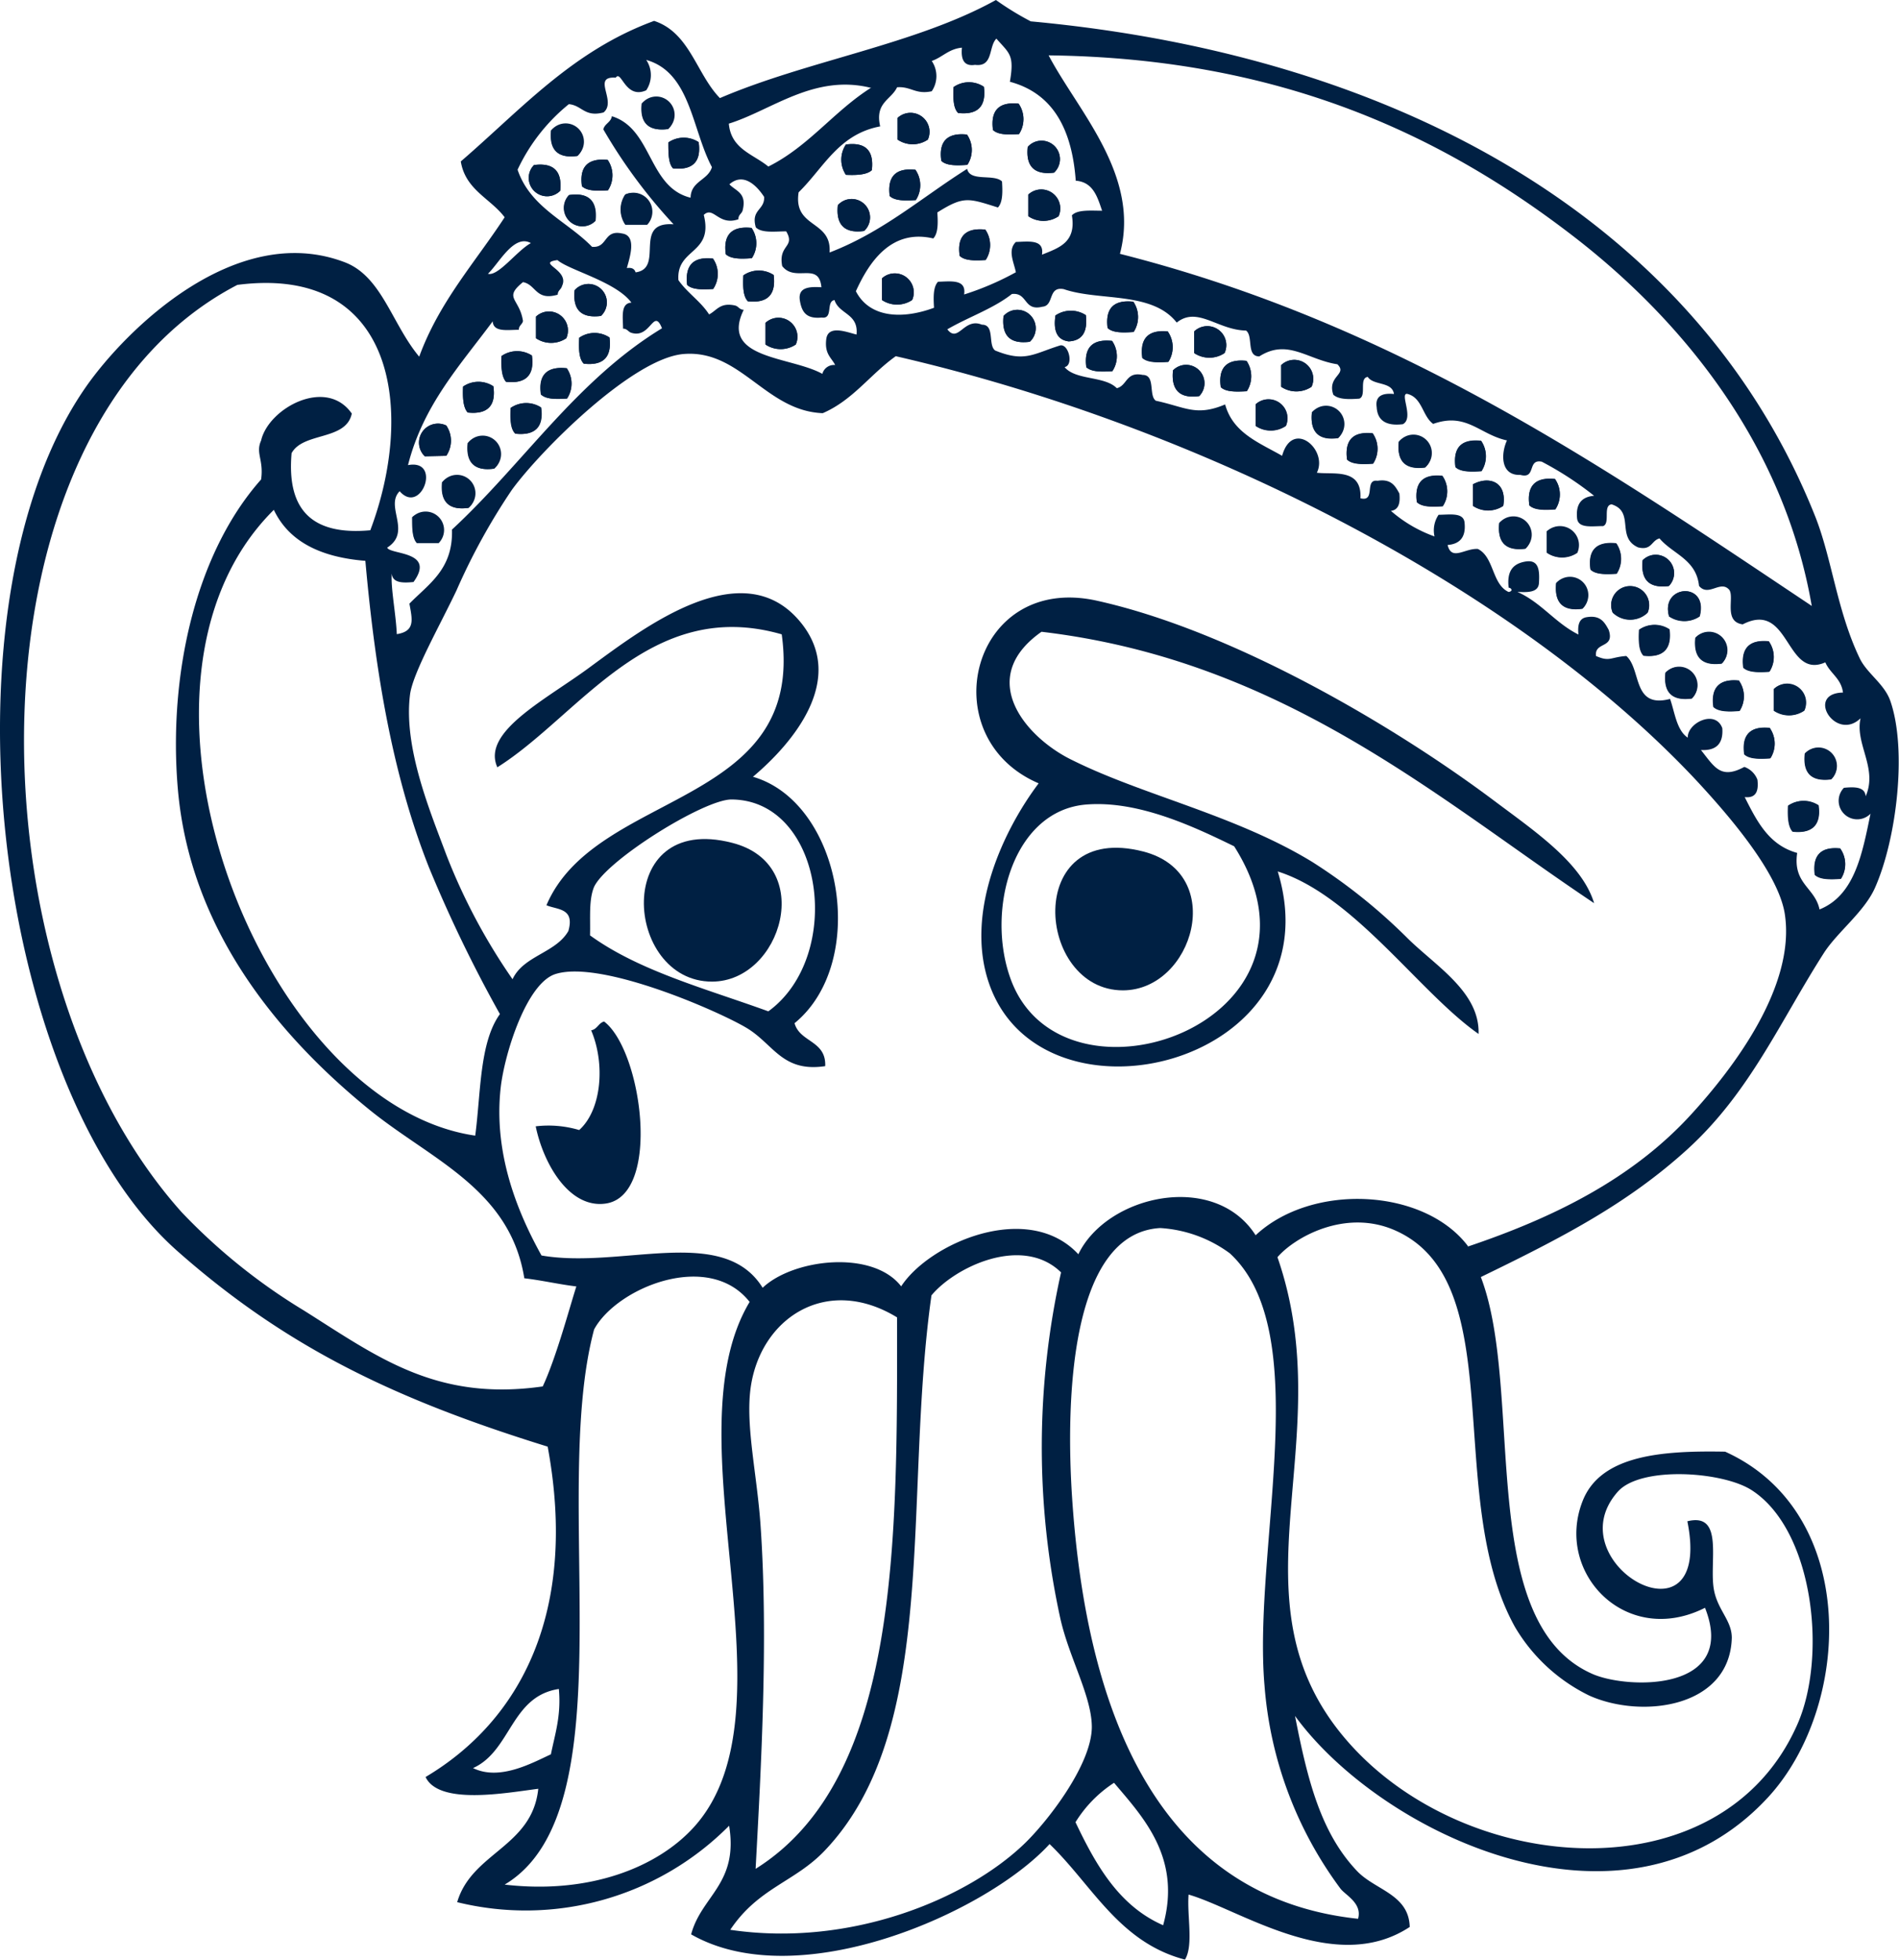
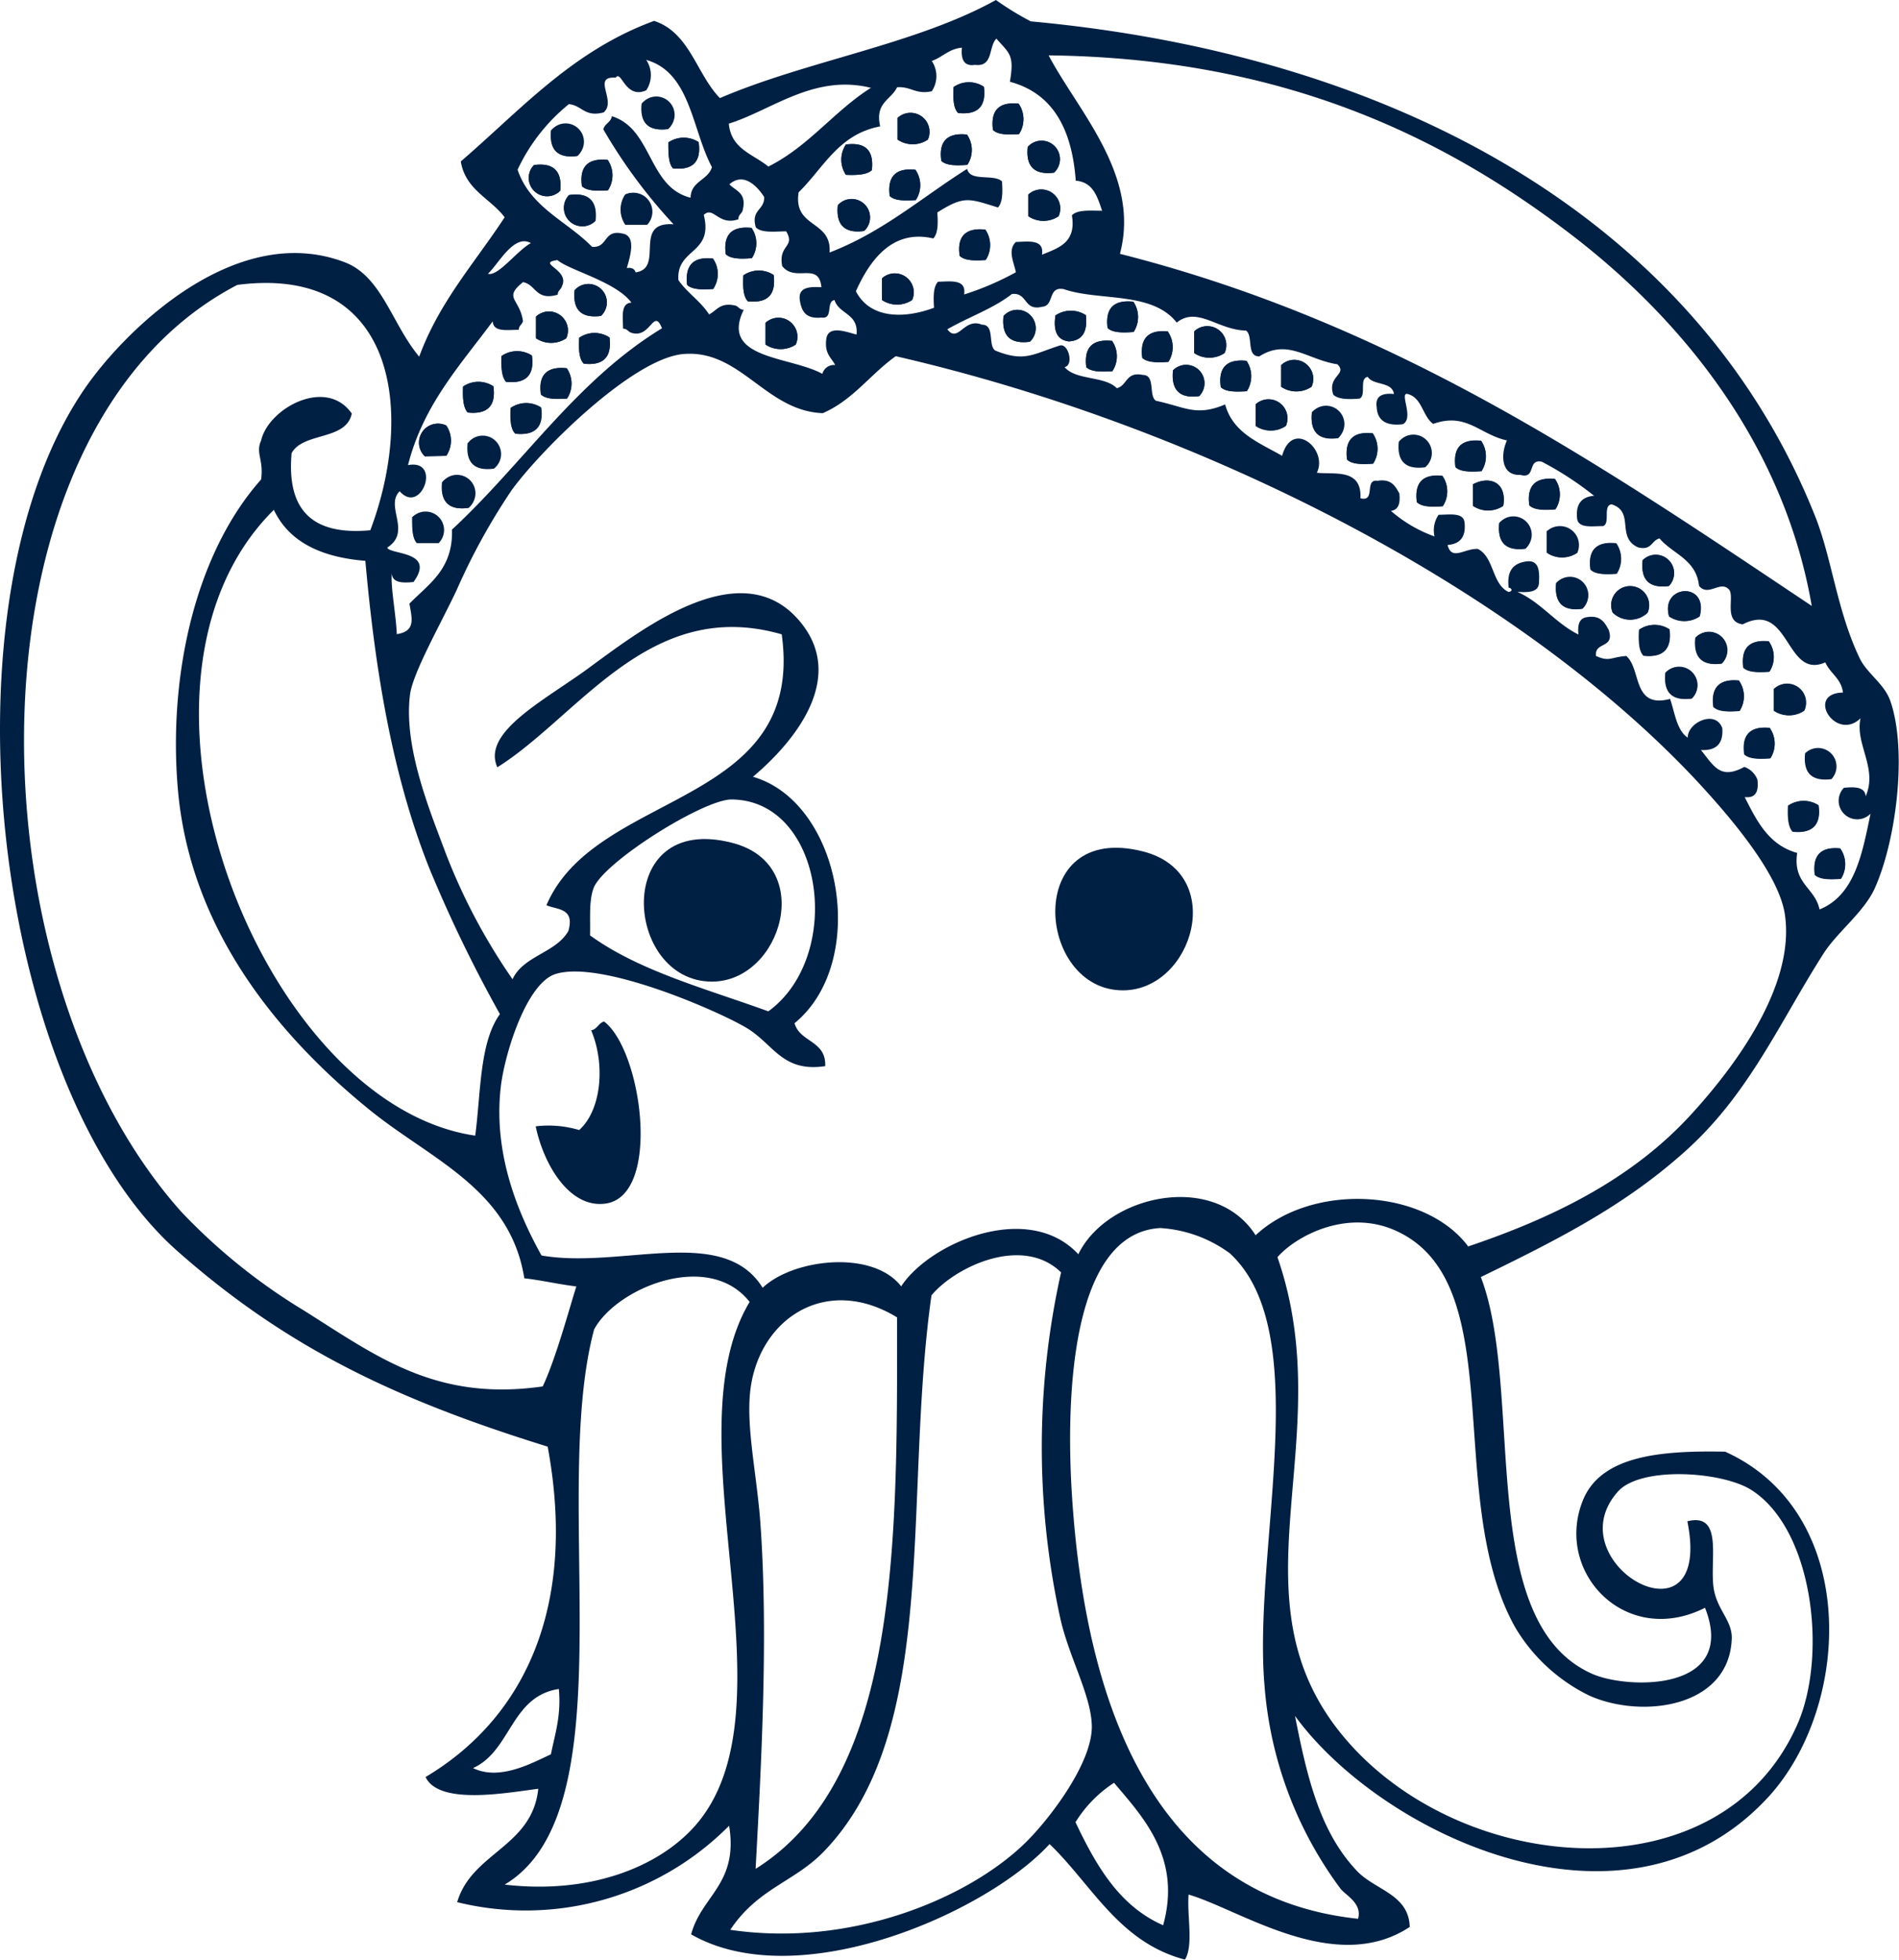
<svg xmlns="http://www.w3.org/2000/svg" viewBox="0 0 200 206.36">
  <defs>
    <style>.cls-1{fill:#002043;fill-rule:evenodd;}</style>
  </defs>
  <title>svg-tako</title>
  <g id="レイヤー_2" data-name="レイヤー 2">
    <g id="レイヤー_1-2" data-name="レイヤー 1">
      <path class="cls-1" d="M79.15,24c-2.07-.22-3,.71-2.71,2.77.55.52,1.62.5,2.74.42A2.85,2.85,0,0,0,79.15,24Zm-4.07,3.24Q72,26.89,72.37,30c.54.52,1.62.5,2.74.43A2.83,2.83,0,0,0,75.08,27.22ZM78.29,29c-.05,1.12-.05,2.19.48,2.73q3.11.33,2.71-2.77A2.85,2.85,0,0,0,78.29,29Zm2.33,5,0,2.28a2.87,2.87,0,0,0,3.19,0A2,2,0,0,0,80.62,34Z" />
      <path class="cls-1" d="M89.09,15.22a2.87,2.87,0,0,0,0,3.19c1.13.05,2.2,0,2.73-.49Q92.18,14.81,89.09,15.22Zm11.34-6.05c-.05,1.13-.05,2.2.48,2.73q3.11.33,2.71-2.76A2.83,2.83,0,0,0,100.43,9.17Zm6.85,1.75q-3.11-.33-2.7,2.77c.54.52,1.61.5,2.74.43A2.87,2.87,0,0,0,107.28,10.92Zm-12.75,1.5,0,2.28a2.84,2.84,0,0,0,3.19,0A2,2,0,0,0,94.53,12.42Zm7.31,1.75c-2.06-.22-3,.71-2.7,2.77.54.52,1.62.5,2.74.42A2.85,2.85,0,0,0,101.84,14.17Zm6.4,1.3q-.33,3.1,2.77,2.71A1.94,1.94,0,1,0,108.24,15.47ZM96.41,17.88q-3.1-.33-2.71,2.76c.55.52,1.62.5,2.75.43A2.85,2.85,0,0,0,96.41,17.88Zm11.89,2.61c0,.76,0,1.52,0,2.28a2.85,2.85,0,0,0,3.19,0A2,2,0,0,0,108.3,20.49ZM88.24,21.61c-.22,2.06.71,3,2.77,2.71A1.94,1.94,0,1,0,88.24,21.61Zm15.53,2.57c-2.06-.22-3,.7-2.7,2.76.54.53,1.61.51,2.74.44A2.87,2.87,0,0,0,103.77,24.18ZM92.88,29.32l0,2.27a2.87,2.87,0,0,0,3.19,0A2,2,0,0,0,92.88,29.32Z" />
      <path class="cls-1" d="M59,20.09q.33-3.11-2.76-2.71A1.93,1.93,0,1,0,59,20.09Zm3.69,3.15c.22-2.07-.71-3-2.77-2.7A1.93,1.93,0,1,0,62.73,23.24Zm3.16-2.77a2.83,2.83,0,0,0,0,3.19l2.28,0A2,2,0,0,0,65.89,20.47Zm1.73-9.59q-.34,3.1,2.76,2.71A1.93,1.93,0,1,0,67.62,10.88Zm-9.55,2.83c-.22,2.07.7,3,2.76,2.71A1.93,1.93,0,1,0,58.07,13.71ZM70.39,15c0,1.13,0,2.2.49,2.73,2.06.22,3-.69,2.7-2.76A2.87,2.87,0,0,0,70.39,15ZM64,16.84c-2.07-.21-3,.7-2.71,2.77.54.52,1.62.5,2.74.43A2.87,2.87,0,0,0,64,16.84Z" />
      <path class="cls-1" d="M44.74,48.05,47,48a2.83,2.83,0,0,0,0-3.19A2,2,0,0,0,44.74,48.05ZM60.52,30.56q-.33,3.11,2.77,2.71A1.94,1.94,0,1,0,60.52,30.56Zm-4.07,2.78c0,.76,0,1.52,0,2.28a2.85,2.85,0,0,0,3.19,0A2,2,0,0,0,56.45,33.34ZM61,35.57c-.05,1.12-.05,2.2.49,2.73q3.09.33,2.7-2.76A2.84,2.84,0,0,0,61,35.57Zm-8.19,1.91c-.05,1.12,0,2.2.48,2.73,2.07.22,3-.7,2.71-2.77A2.87,2.87,0,0,0,52.84,37.48Zm6.85,1.3c-2.06-.22-3,.7-2.7,2.76.54.52,1.61.5,2.74.43A2.85,2.85,0,0,0,59.69,38.78ZM48.77,40.71c-.05,1.13,0,2.2.49,2.73,2.06.22,3-.69,2.7-2.76A2.85,2.85,0,0,0,48.77,40.71Zm5,2.23c-.05,1.13-.05,2.2.49,2.73,2.06.22,3-.7,2.7-2.76A2.87,2.87,0,0,0,53.81,42.94Zm-4.52,3.7c-.22,2.06.7,3,2.77,2.71A1.94,1.94,0,1,0,49.29,46.64Zm-2.7,4.13c-.21,2.06.71,3,2.77,2.71A1.94,1.94,0,1,0,46.59,50.77Zm-3.15,3.68c0,1.12,0,2.2.49,2.73l2.28,0A1.94,1.94,0,0,0,43.44,54.45Z" />
      <path class="cls-1" d="M119.36,31.77q-3.1-.33-2.71,2.77c.54.52,1.61.5,2.74.42A2.87,2.87,0,0,0,119.36,31.77Zm-8.2,1.45c-.25,1.65.19,2.58,1.4,2.73,1.46-.08,2-1.05,1.8-2.76A2.89,2.89,0,0,0,111.16,33.22Zm-5.47.06q-.33,3.11,2.77,2.71A1.94,1.94,0,1,0,105.69,33.28Zm20.08,1.62c0,.76,0,1.52,0,2.28a2.87,2.87,0,0,0,3.2,0A2,2,0,0,0,125.77,34.9Zm-2.73,0q-3.11-.33-2.71,2.76c.54.52,1.62.5,2.74.43A2.87,2.87,0,0,0,123,34.93Zm-5.92,1q-3.11-.33-2.71,2.77c.55.51,1.62.49,2.74.42A2.84,2.84,0,0,0,117.12,35.9Zm17.81,2.55c0,.76,0,1.52,0,2.28a2.87,2.87,0,0,0,3.2,0A2,2,0,0,0,134.93,38.45ZM131.28,38c-2.07-.22-3,.71-2.71,2.77.54.52,1.62.49,2.74.43A2.89,2.89,0,0,0,131.28,38Zm-7.74,1c-.22,2.06.7,3,2.76,2.71A1.93,1.93,0,1,0,123.54,39Zm8.7,3.55c0,.76,0,1.52,0,2.28a2.84,2.84,0,0,0,3.19,0A2,2,0,0,0,132.24,42.58Zm5.93.85c-.22,2.07.71,3,2.76,2.71A1.93,1.93,0,1,0,138.17,43.43Zm6.41,2.22q-3.11-.33-2.71,2.76c.55.52,1.62.5,2.74.43A2.85,2.85,0,0,0,144.58,45.65Zm2.74.88q-.33,3.11,2.77,2.71A1.94,1.94,0,1,0,147.32,46.53Zm8.67-.09q-3.11-.33-2.71,2.76c.54.52,1.62.5,2.74.43A2.87,2.87,0,0,0,156,46.44Zm-4.07,3.69q-3.1-.33-2.7,2.76c.54.52,1.61.51,2.73.43A2.84,2.84,0,0,0,151.92,50.13Zm11.86.33c-2.07-.22-3,.71-2.71,2.77.55.52,1.62.5,2.74.42A2.84,2.84,0,0,0,163.78,50.46Zm-8.65.55c0,.76,0,1.52,0,2.28a2.87,2.87,0,0,0,3.19,0C158.74,50.74,156.84,50.08,155.13,51Zm2.77,4.07q-.33,3.11,2.76,2.71A1.93,1.93,0,1,0,157.9,55.08Zm5,.86c0,.76,0,1.52,0,2.28a2.84,2.84,0,0,0,3.19,0A2,2,0,0,0,162.93,55.94Zm7.3,1.29c-2.06-.21-3,.71-2.7,2.77.54.52,1.61.5,2.74.43A2.87,2.87,0,0,0,170.23,57.23ZM173,59q-.33,3.11,2.76,2.71A1.93,1.93,0,1,0,173,59Zm-9.1,2.38c-.21,2.06.7,3,2.77,2.7A1.93,1.93,0,1,0,163.89,61.41Zm6,3.13a2.64,2.64,0,0,0,3.64,0A2,2,0,1,0,169.86,64.54Zm5.93.39a2.87,2.87,0,0,0,3.19,0C180,61.19,174.81,61.55,175.79,64.93Zm-3.18,1.4c-.05,1.12-.05,2.2.48,2.73q3.1.33,2.71-2.76A2.83,2.83,0,0,0,172.61,66.33Zm5.93.85q-.31,3.1,2.77,2.71A1.94,1.94,0,1,0,178.54,67.18Zm7.76.38q-3.11-.33-2.71,2.76c.55.52,1.62.5,2.74.43A2.84,2.84,0,0,0,186.3,67.56Zm-10.91,3.3q-.33,3.11,2.77,2.71A1.94,1.94,0,1,0,175.39,70.86Zm7.76.83c-2.07-.22-3,.71-2.71,2.76.55.53,1.62.51,2.75.43A2.85,2.85,0,0,0,183.15,71.69Zm3.66.88c0,.76,0,1.52,0,2.28a2.85,2.85,0,0,0,3.19,0A2,2,0,0,0,186.81,72.57Zm-.41,4.11c-2.07-.23-3,.7-2.71,2.76.54.52,1.61.5,2.74.43A2.87,2.87,0,0,0,186.4,76.68Zm3.67,2.69q-.33,3.1,2.77,2.71A1.94,1.94,0,1,0,190.07,79.37Zm-1.77,5.49c-.05,1.13,0,2.2.49,2.73,2.06.22,3-.7,2.71-2.76A2.87,2.87,0,0,0,188.3,84.86Zm5.52,4.51q-3.1-.33-2.7,2.76c.54.52,1.61.5,2.74.43A2.85,2.85,0,0,0,193.82,89.37Z" />
      <path class="cls-1" d="M100.43,9.17c-.05,1.13-.05,2.2.48,2.73q3.11.33,2.71-2.76A2.83,2.83,0,0,0,100.43,9.17Z" />
      <path class="cls-1" d="M67.62,10.88q-.34,3.1,2.76,2.71A1.93,1.93,0,1,0,67.62,10.88Z" />
      <path class="cls-1" d="M107.28,10.92q-3.11-.33-2.7,2.77c.54.52,1.61.5,2.74.43A2.87,2.87,0,0,0,107.28,10.92Z" />
      <path class="cls-1" d="M94.53,12.42l0,2.28a2.84,2.84,0,0,0,3.19,0A2,2,0,0,0,94.53,12.42Z" />
      <path class="cls-1" d="M58.07,13.71c-.22,2.07.7,3,2.76,2.71A1.93,1.93,0,1,0,58.07,13.71Z" />
      <path class="cls-1" d="M101.84,14.17c-2.06-.22-3,.71-2.7,2.77.54.52,1.62.5,2.74.42A2.85,2.85,0,0,0,101.84,14.17Z" />
      <path class="cls-1" d="M70.39,15c0,1.13,0,2.2.49,2.73,2.06.22,3-.69,2.7-2.76A2.87,2.87,0,0,0,70.39,15Z" />
      <path class="cls-1" d="M108.24,15.47q-.33,3.1,2.77,2.71A1.94,1.94,0,1,0,108.24,15.47Z" />
      <path class="cls-1" d="M89.09,15.22a2.87,2.87,0,0,0,0,3.19c1.13.05,2.2,0,2.73-.49Q92.18,14.81,89.09,15.22Z" />
      <path class="cls-1" d="M64,16.84c-2.07-.21-3,.7-2.71,2.77.54.52,1.62.5,2.74.43A2.87,2.87,0,0,0,64,16.84Z" />
      <path class="cls-1" d="M59,20.09q.33-3.11-2.76-2.71A1.93,1.93,0,1,0,59,20.09Z" />
      <path class="cls-1" d="M96.41,17.88q-3.1-.33-2.71,2.76c.55.52,1.62.5,2.75.43A2.85,2.85,0,0,0,96.41,17.88Z" />
      <path class="cls-1" d="M108.3,20.49c0,.76,0,1.52,0,2.28a2.85,2.85,0,0,0,3.19,0A2,2,0,0,0,108.3,20.49Z" />
      <path class="cls-1" d="M65.89,20.47a2.83,2.83,0,0,0,0,3.19l2.28,0A2,2,0,0,0,65.89,20.47Z" />
      <path class="cls-1" d="M62.73,23.24c.22-2.07-.71-3-2.77-2.7A1.93,1.93,0,1,0,62.73,23.24Z" />
      <path class="cls-1" d="M88.24,21.61c-.22,2.06.71,3,2.77,2.71A1.94,1.94,0,1,0,88.24,21.61Z" />
      <path class="cls-1" d="M79.15,24c-2.07-.22-3,.71-2.71,2.77.55.52,1.62.5,2.74.42A2.85,2.85,0,0,0,79.15,24Z" />
      <path class="cls-1" d="M103.77,24.18c-2.06-.22-3,.7-2.7,2.76.54.53,1.61.51,2.74.44A2.87,2.87,0,0,0,103.77,24.18Z" />
      <path class="cls-1" d="M75.08,27.22Q72,26.89,72.37,30c.54.52,1.62.5,2.74.43A2.83,2.83,0,0,0,75.08,27.22Z" />
      <path class="cls-1" d="M78.29,29c-.05,1.12-.05,2.19.48,2.73q3.11.33,2.71-2.77A2.85,2.85,0,0,0,78.29,29Z" />
      <path class="cls-1" d="M92.88,29.32l0,2.27a2.87,2.87,0,0,0,3.19,0A2,2,0,0,0,92.88,29.32Z" />
      <path class="cls-1" d="M60.52,30.56q-.33,3.11,2.77,2.71A1.94,1.94,0,1,0,60.52,30.56Z" />
      <path class="cls-1" d="M119.36,31.77q-3.1-.33-2.71,2.77c.54.52,1.61.5,2.74.42A2.87,2.87,0,0,0,119.36,31.77Z" />
      <path class="cls-1" d="M56.45,33.34c0,.76,0,1.52,0,2.28a2.85,2.85,0,0,0,3.19,0A2,2,0,0,0,56.45,33.34Z" />
      <path class="cls-1" d="M111.16,33.22c-.25,1.65.19,2.58,1.4,2.73,1.46-.08,2-1.05,1.8-2.76A2.89,2.89,0,0,0,111.16,33.22Z" />
      <path class="cls-1" d="M105.69,33.28q-.33,3.11,2.77,2.71A1.94,1.94,0,1,0,105.69,33.28Z" />
      <path class="cls-1" d="M80.62,34l0,2.28a2.87,2.87,0,0,0,3.19,0A2,2,0,0,0,80.62,34Z" />
      <path class="cls-1" d="M125.77,34.9c0,.76,0,1.52,0,2.28a2.87,2.87,0,0,0,3.2,0A2,2,0,0,0,125.77,34.9Z" />
      <path class="cls-1" d="M61,35.57c-.05,1.12-.05,2.2.49,2.73q3.09.33,2.7-2.76A2.84,2.84,0,0,0,61,35.57Z" />
      <path class="cls-1" d="M123,34.93q-3.11-.33-2.71,2.76c.54.52,1.62.5,2.74.43A2.87,2.87,0,0,0,123,34.93Z" />
      <path class="cls-1" d="M117.12,35.9q-3.11-.33-2.71,2.77c.55.51,1.62.49,2.74.42A2.84,2.84,0,0,0,117.12,35.9Z" />
      <path class="cls-1" d="M52.84,37.48c-.05,1.12,0,2.2.48,2.73,2.07.22,3-.7,2.71-2.77A2.87,2.87,0,0,0,52.84,37.48Z" />
      <path class="cls-1" d="M134.93,38.45c0,.76,0,1.52,0,2.28a2.87,2.87,0,0,0,3.2,0A2,2,0,0,0,134.93,38.45Z" />
      <path class="cls-1" d="M131.28,38c-2.07-.22-3,.71-2.71,2.77.54.52,1.62.49,2.74.43A2.89,2.89,0,0,0,131.28,38Z" />
      <path class="cls-1" d="M59.69,38.78c-2.06-.22-3,.7-2.7,2.76.54.52,1.61.5,2.74.43A2.85,2.85,0,0,0,59.69,38.78Z" />
      <path class="cls-1" d="M123.54,39c-.22,2.06.7,3,2.76,2.71A1.93,1.93,0,1,0,123.54,39Z" />
      <path class="cls-1" d="M48.77,40.71c-.05,1.13,0,2.2.49,2.73,2.06.22,3-.69,2.7-2.76A2.85,2.85,0,0,0,48.77,40.71Z" />
      <path class="cls-1" d="M53.81,42.94c-.05,1.13-.05,2.2.49,2.73,2.06.22,3-.7,2.7-2.76A2.87,2.87,0,0,0,53.81,42.94Z" />
      <path class="cls-1" d="M132.24,42.58c0,.76,0,1.52,0,2.28a2.84,2.84,0,0,0,3.19,0A2,2,0,0,0,132.24,42.58Z" />
      <path class="cls-1" d="M138.17,43.43c-.22,2.07.71,3,2.76,2.71A1.93,1.93,0,1,0,138.17,43.43Z" />
      <path class="cls-1" d="M44.74,48.05,47,48a2.83,2.83,0,0,0,0-3.19A2,2,0,0,0,44.74,48.05Z" />
-       <path class="cls-1" d="M49.29,46.64c-.22,2.06.7,3,2.77,2.71A1.94,1.94,0,1,0,49.29,46.64Z" />
      <path class="cls-1" d="M144.58,45.65q-3.11-.33-2.71,2.76c.55.52,1.62.5,2.74.43A2.85,2.85,0,0,0,144.58,45.65Z" />
-       <path class="cls-1" d="M147.32,46.53q-.33,3.11,2.77,2.71A1.94,1.94,0,1,0,147.32,46.53Z" />
      <path class="cls-1" d="M156,46.44q-3.11-.33-2.71,2.76c.54.52,1.62.5,2.74.43A2.87,2.87,0,0,0,156,46.44Z" />
      <path class="cls-1" d="M46.59,50.77c-.21,2.06.71,3,2.77,2.71A1.94,1.94,0,1,0,46.59,50.77Z" />
      <path class="cls-1" d="M151.92,50.13q-3.1-.33-2.7,2.76c.54.52,1.61.51,2.73.43A2.84,2.84,0,0,0,151.92,50.13Z" />
      <path class="cls-1" d="M163.78,50.46c-2.07-.22-3,.71-2.71,2.77.55.52,1.62.5,2.74.42A2.84,2.84,0,0,0,163.78,50.46Z" />
      <path class="cls-1" d="M155.13,51c0,.76,0,1.52,0,2.28a2.87,2.87,0,0,0,3.19,0C158.74,50.74,156.84,50.08,155.13,51Z" />
      <path class="cls-1" d="M43.44,54.45c0,1.12,0,2.2.49,2.73l2.28,0A1.94,1.94,0,0,0,43.44,54.45Z" />
      <path class="cls-1" d="M157.9,55.08q-.33,3.11,2.76,2.71A1.93,1.93,0,1,0,157.9,55.08Z" />
      <path class="cls-1" d="M162.93,55.94c0,.76,0,1.52,0,2.28a2.84,2.84,0,0,0,3.19,0A2,2,0,0,0,162.93,55.94Z" />
      <path class="cls-1" d="M170.23,57.23c-2.06-.21-3,.71-2.7,2.77.54.52,1.61.5,2.74.43A2.87,2.87,0,0,0,170.23,57.23Z" />
      <path class="cls-1" d="M173,59q-.33,3.11,2.76,2.71A1.93,1.93,0,1,0,173,59Z" />
      <path class="cls-1" d="M163.89,61.41c-.21,2.06.7,3,2.77,2.7A1.93,1.93,0,1,0,163.89,61.41Z" />
      <path class="cls-1" d="M169.86,64.54a2.64,2.64,0,0,0,3.64,0A2,2,0,1,0,169.86,64.54Z" />
      <path class="cls-1" d="M175.79,64.93a2.87,2.87,0,0,0,3.19,0C180,61.19,174.81,61.55,175.79,64.93Z" />
      <path class="cls-1" d="M172.61,66.33c-.05,1.12-.05,2.2.48,2.73q3.1.33,2.71-2.76A2.83,2.83,0,0,0,172.61,66.33Z" />
      <path class="cls-1" d="M178.54,67.18q-.31,3.1,2.77,2.71A1.94,1.94,0,1,0,178.54,67.18Z" />
      <path class="cls-1" d="M186.3,67.56q-3.11-.33-2.71,2.76c.55.52,1.62.5,2.74.43A2.84,2.84,0,0,0,186.3,67.56Z" />
      <path class="cls-1" d="M175.39,70.86q-.33,3.11,2.77,2.71A1.94,1.94,0,1,0,175.39,70.86Z" />
      <path class="cls-1" d="M183.15,71.69c-2.07-.22-3,.71-2.71,2.76.55.53,1.62.51,2.75.43A2.85,2.85,0,0,0,183.15,71.69Z" />
      <path class="cls-1" d="M186.81,72.57c0,.76,0,1.52,0,2.28a2.85,2.85,0,0,0,3.19,0A2,2,0,0,0,186.81,72.57Z" />
      <path class="cls-1" d="M186.4,76.68c-2.07-.23-3,.7-2.71,2.76.54.52,1.61.5,2.74.43A2.87,2.87,0,0,0,186.4,76.68Z" />
-       <path class="cls-1" d="M190.07,79.37q-.33,3.1,2.77,2.71A1.94,1.94,0,1,0,190.07,79.37Z" />
      <path class="cls-1" d="M188.3,84.86c-.05,1.13,0,2.2.49,2.73,2.06.22,3-.7,2.71-2.76A2.87,2.87,0,0,0,188.3,84.86Z" />
      <path class="cls-1" d="M193.82,89.37q-3.1-.33-2.7,2.76c.54.52,1.61.5,2.74.43A2.85,2.85,0,0,0,193.82,89.37Z" />
      <path class="cls-1" d="M57.68,152.34c3.22,17.43-2.88,28.86-12.86,34.79,1.42,3,8.53,1.66,11.87,1.24-.64,6.14-7,6.69-8.54,11.94a30.17,30.17,0,0,0,28.64-8.05c1,6.13-2.92,7.37-4,11.44,11.32,6.48,31.16-2.3,37.75-9.51,4.49,4.32,7.31,10.35,14.26,12.17.92-1.51.2-4.62.38-6.85,5.37,1.55,15.4,8.61,23.29,3.41-.09-3.44-3.63-3.88-5.53-5.87-3.81-4-5.22-9.51-6.55-16.35,9,12.38,34.74,24.85,49.79,8.6,8.86-9.57,9.73-30-4.49-36.43-6.55-.12-13.08.32-15,5.17-3,7.56,4.54,15.48,12.88,11.27,3.47,8.83-8,8.6-11.78,7-12.52-5.39-7.2-29.74-11.83-41.83,8.55-4.15,15.41-7.69,21.75-13.45,6.59-6,9.74-13.42,14.37-20.66,1.42-2.22,4.28-4.35,5.4-6.9,2.28-5.16,3.38-14.5,1.62-19.62-.62-1.83-2.47-2.92-3.24-4.53-2.4-5-2.93-10.56-4.71-15C179,23.88,148.13,5.9,108.56,2.25A30.76,30.76,0,0,1,104.89,0C96.46,4.68,85,6.39,75.82,10.33c-2.48-2.54-3.17-6.9-6.93-8.13C60.28,5.35,54.82,11.59,48.53,17c.49,3,3.11,3.88,4.62,5.88-3.12,4.77-6.89,8.9-9,14.68-2.89-3.46-3.94-8.47-7.86-9.95C24.8,23.25,13.23,34.78,9.1,40.67c-15.85,22.61-9.95,73.84,9.61,91.1C30.29,142,41.84,147.43,57.68,152.34ZM51.89,33.84c.07,1.17,1.54.89,2.75.89,0-.46.36-.55.44-.92-.36-2.41-2.11-2.39,0-4.1,1.4.26,1.32,2,3.66,1.32,0-.45.36-.54.45-.91.85-1.74-2.79-2.42-.48-2.73,1.22,1.06,6.18,2.28,7.79,4.48-1.16.06-.89,1.53-.88,2.74.46,0,.54.36.92.45,2,.59,2.29-2.7,3.18-.49-9,5.47-14.62,14.26-22.12,21.2.13,4.19-2.46,5.72-4.48,7.8.29,1.64.65,2.9-1.33,3.21-.09-2.13-.65-4.86-.53-6.38.08,1,1.16,1,2.29.89,2.38-3.28-2.45-2.86-2.77-3.62,2.63-1.69-.28-4.33,1.31-5.94,2.27,2.59,4.48-3.43.88-2.75C44.58,42.63,48.47,38.46,51.89,33.84Zm-6.7,57.53a143.46,143.46,0,0,0,7.46,15.42c-2.16,3-2,8.27-2.6,12.8-22.54-3.28-39.82-47.47-21.21-65.9,1.62,3.42,5.05,5,9.64,5.37C39.53,70.9,41.39,81.8,45.19,91.37ZM55.91,25.6c-1.48.81-3.44,3.53-4.52,3.23C52.56,27.72,54.13,24.61,55.91,25.6Zm19.07-8c-.42,1.4-2.21,1.45-2.25,3.22-4.49-1.1-4-7.26-8.29-8.58-.11.66-.75.77-.9,1.38a55.32,55.32,0,0,0,7.4,10c-4.39-.31-.91,4.65-4,5.06-.11-.36-.39-.53-.92-.45.26-1,1.11-3.41-.49-3.64-2-.45-1.49,1.56-3.18,1.4-2.62-2.7-6.49-4.12-7.84-8.12a19.52,19.52,0,0,1,5.4-6.9c1.39.12,1.65,1.4,3.66.87C65,10.64,62.26,8,64.85,8.18c.59-.88,1,2.32,3.21,1.33a2.87,2.87,0,0,0,0-3.2C72.75,7.63,72.86,13.66,75,17.64Zm2.79,5.45c0-.46.37-.55.45-.92.45-1.84-.73-2-1.4-2.72,1.55-1.36,3,.31,3.66,1.33.06,1.41-1.42,1.31-.88,3.2.6.62,2,.43,3.2.42,1,1.7-.86,1.39-.42,3.66,1.36,1.76,3.87-.52,4.13,2.23-1.3-.08-2.49,0-2.27,1.39s.82,1.94,2.3,1.8c1.26.18.41-1.7,1.35-1.84.48,1.51,2.54,1.4,2.32,3.63-1-.24-3-1.07-3.19.49s.53,1.92.94,2.72a1.26,1.26,0,0,0-1.35.93c-3.38-1.87-10.84-1.53-8.28-6.75-.46,0-.55-.37-.92-.45-1.58-.35-1.92.53-2.73.94-.89-1.39-2.29-2.26-3.23-3.61-.24-3.4,3.72-2.69,2.67-6.87C75.16,21.66,75.64,23.82,77.77,23.09Zm14-13.83c-3.93,2.47-6.58,6.19-10.85,8.32-1.58-1.31-3.93-1.83-4.16-4.52C81.27,11.62,85.76,7.74,91.76,9.26Zm21.54,9.81c1.81.15,2.26,1.68,2.76,3.16-1.21,0-2.6-.14-3.18.49.48,2.88-1.41,3.43-3.15,4.14.25-1.64-1.36-1.38-2.75-1.34-.9.87-.2,2.16,0,3.19a29.92,29.92,0,0,1-5.45,2.34c.25-1.63-1.36-1.38-2.75-1.34-.51.54-.49,1.61-.42,2.74-3.32,1.23-6.78,1.08-8.23-1.74,1.44-3.19,3.79-6.58,8.15-5.56.52-.54.5-1.62.43-2.74,2.78-1.74,3.24-1.51,6.38-.52.51-.54.5-1.62.43-2.74-.84-.84-3.38.07-3.67-1.33-4.76,3-8.87,6.65-14.49,8.81.24-3.46-3.85-2.52-3.26-6.34,2.62-2.55,4.2-6.12,8.59-6.94-.58-2.52,1.15-2.78,1.78-4.12,1.47-.11,1.94.79,3.65.42a2.84,2.84,0,0,0,0-3.19c1.13-.39,1.78-1.27,3.18-1.4-.12,1.19.18,2,1.38,1.81,1.95.25,1.4-1.94,2.25-2.76,1.37,1.57,1.91,1.68,1.42,4.54C110.91,9.83,112.91,13.62,113.3,19.07Zm77.52,44.79c-22-14.69-43.72-29.7-72.88-37.09,2.19-8.27-4.41-15-7.51-20.9,24.45.29,41.66,8.42,55.83,19.49C177.92,34.47,188,47.44,190.82,63.86Zm-1.55,26c-3-.83-4.25-3.35-5.53-5.88,1.2.13,1.48-.64,1.34-1.83a2.28,2.28,0,0,0-1.38-1.35c-2.5,1.35-3.15,0-4.57-1.78,1.62.09,2.37-.68,2.25-2.3-.72-2-3.68-.57-3.64,1-1.18-.8-1.35-2.62-1.86-4.08-4,1.05-3-3.12-4.61-4.52-1.67.12-1.74.64-3.19,0-.19-1.54,2-.74,1.34-2.74-.43-.8-.87-1.58-2.3-1.35-.8.11-1,.79-.89,1.83-2.43-1.2-3.91-3.37-6.43-4.49,1.13.06,2.22.06,2.27-.94.08-1.3,0-2.48-1.39-2.26s-2,1.05-1.8,2.76c.26,0,.52.35,0,.45-1.77-.8-1.52-3.68-3.24-4.53-1.36-.1-2.77,1.31-3.19-.42,1.28-.1,1.93-.81,1.79-2.3-.06-1.16-1.53-.89-2.74-.88a2.93,2.93,0,0,0-.43,2.28,14.3,14.3,0,0,1-4.59-2.69c.8-.11,1-.79.89-1.83-.43-.79-.86-1.57-2.3-1.34-1.44-.21-.14,2.26-1.8,1.84.16-3.21-2.85-2.47-4.59-2.69,1.21-2.43-2.57-5.69-3.66-1.78-2.41-1.38-5.18-2.4-6-5.41-3.07,1.29-4.17.28-7.3-.39-.79-.57,0-2.72-1.39-2.72-1.77-.37-1.61,1.13-2.72,1.4-1.28-1.31-4.32-.81-5.5-2.22,1-.2.41-2.5-.48-2.28-2.8.87-3.7,1.81-6.83.53-.79-.58,0-2.73-1.4-2.72-1.9-.78-2.48,2-3.64.49,2.21-1.29,4.84-2.17,6.8-3.72,1.69-.19,1.21,1.84,3.21,1.34,1.28-.1.54-2.18,2.26-1.85,3.71,1.28,9.29.2,11.89,3.52,2.19-1.75,4.31.79,7.3.84.79.58,0,2.73,1.4,2.72,3-1.91,5.08.36,8.22.83,1.11,1.08-1.1,1.22-.43,3.2.55.52,1.62.5,2.74.42.79-.29-.06-2.16.89-2.29.6.93,2.56.46,2.76,1.8-1.2-.12-2,.19-1.82,1.39.08,1.45,1.06,2,2.76,1.79,1.18-.63-.32-3.18.42-3.2,1.62.35,1.62,2.35,2.77,3.17,3.51-1.25,4.89,1.12,7.77,1.74-.67,1.46-.65,3.72,1.41,3.63,1.7.47.7-1.71,2.26-1.39a34.35,34.35,0,0,1,5.51,3.59c-1.28.1-1.93.82-1.8,2.3.06,1.17,1.54.89,2.75.89.78-.29-.06-2.17.89-2.29,2.48.78.44,3.46,2.78,4.53,1.46.37,1.4-.73,2.27-.94,1.39,1.65,3.87,2.19,4.16,5,1,1.2,2.27-.67,3.19.42.55.81-.63,3.35,1.41,3.63,5-2.58,4.47,5.87,8.7,4,.51,1.18,1.67,1.68,1.86,3.18-4,.08-.76,5.23,1.85,2.71-.61,2.7,1.84,5.25.54,8.21-.08-1-1.16-1-2.29-.89A1.94,1.94,0,1,0,197,85.69c-.88,4.25-1.67,8.59-5.37,10.08C191.16,93.47,188.82,93.09,189.27,89.87Zm-34.68,41.4c-4.61-6.1-16.41-6.7-22.36-1.14-4.32-6.77-15.65-4.25-18.67,2-5.3-5.69-15.68-1.19-18.66,3.38-3-3.88-11.36-2.91-14.59.15-4.17-6.72-14.87-1.94-23.29-3.4-2.34-4.22-5.12-10.55-4.29-17.74.42-3.59,2.74-11,5.8-11.91,4.86-1.49,17.31,4,20.13,5.71s3.73,4.68,8.24,4c.11-2.71-2.67-2.49-3.23-4.52,7.9-6.46,5-23.23-4.38-25.95,4.13-3.48,10.09-10.37,4.85-16.47-6.06-7.05-16.18.64-21.84,4.79C57.7,73.58,50.66,77,52.38,80.8c8.65-5.44,16.07-18,29.95-14,2.54,18.3-19.58,16.31-24.78,28.53,1.17.49,3,.28,2.31,2.71-1.32,2.32-4.73,2.59-5.88,5.08A62.77,62.77,0,0,1,47,90c-1.69-4.53-4.51-11.25-3.82-16.83.28-2.27,3.1-7.21,4.9-11A66.75,66.75,0,0,1,53.9,51.6c3-4.13,12.71-13.87,18.09-14.32,6-.5,8.64,6,14.66,6.23,3.19-1.38,5-4.09,7.69-6,32.07,7.37,65.31,24.35,84.36,44.72,3,3.24,8.56,9.52,9.27,14,1.18,7.64-5.46,16.31-9.81,21.07C171.92,124.16,163.58,128.24,154.59,131.27ZM62.54,93.46c1.19-2.79,11.57-9.28,14.5-9.27,9.72.06,11.92,16.46,3.88,22.31-6.55-2.38-13.6-4.24-18.78-8C62.19,96.71,62,94.84,62.54,93.46Zm17.57,67.31c-.36-5.41-1.6-10.55-1.06-14.58,1-7.38,8-12,15.43-7.46,0,23.29.35,48.52-14.9,58.07C80.15,186.23,80.92,172.71,80.11,160.77Zm54.43-28.38c1.8-2.09,7.09-5.09,12.28-2.87,12.45,5.34,5.09,28.06,12.74,41.82a18.45,18.45,0,0,0,7.83,7.22c5.51,2.47,14.8,1.29,15-6.09,0-1.82-1.46-2.89-1.87-5-.57-2.91,1.13-8.25-2.81-7.27,2.8,13.9-14,4.42-7.33-3.11,2.4-2.73,11.07-2.15,14.13-.15,6.47,4.2,7.94,17.39,4.82,24.57-7.91,18.17-34.89,16.21-47.41,1.86C128.93,168.5,141.31,151.9,134.54,132.39Zm-21.63,25.3c-.69-10.46-.14-27.83,9.28-28.37a13.75,13.75,0,0,1,7.33,2.66c9.06,8.32,2.4,31.11,3.66,45.56a41.09,41.09,0,0,0,8,21.35c.52.68,2.31,1.53,1.85,3.17C122.05,199.83,114.42,180.54,112.91,157.69Zm.36,34.2a13.19,13.19,0,0,1,4.06-4.15c3,3.56,7.15,7.87,5.17,15C117.86,200.71,115.43,196.43,113.27,191.89Zm-26.42,3c12.22-12.8,8.23-37.12,11.25-58.48,2.49-3,9.58-6.39,13.65-2.42a84.37,84.37,0,0,0-.07,36.48c.93,4.12,3.29,8.15,3.31,11.37,0,4-4.73,10.06-7.17,12.38-6,5.73-18.22,10.88-30.91,9C79.88,198.78,83.7,198.2,86.85,194.89ZM62.57,140c2.37-4.4,12.07-8.38,16.38-2.9-8.53,14.23,5.2,42.91-5.8,55.23-3.87,4.33-11.1,7.17-20,6.13C66.35,190.61,57.85,157.61,62.57,140Zm-3.71,37.89c.25,2.8-.41,4.71-.84,6.85-2,.92-5.4,2.82-8.2,1.45C53.84,184.38,53.79,178.62,58.86,177.86ZM57.16,146c-11.25,1.61-17.45-3.15-25.16-8a62,62,0,0,1-12.87-10.35C-3.63,102.24-4.2,45.15,25,30c16.76-2.16,18.69,13.4,14,25.84-6,.55-8.83-2-8.29-8.12,1.23-2.25,5.74-1.29,6.34-4.17-2.7-3.88-8.78-.56-9.55,2.84-.61,1.35.29,2,0,4.1-7,7.88-9.76,20.76-8.78,32.47C20,98.42,30,109.67,39.08,117c6.46,5.18,14.65,8.3,16.14,17.61,1.88.22,3.59.63,5.48.86C60,137.64,58.59,142.94,57.16,146Z" />
-       <path class="cls-1" d="M109.69,66.53c25.48,3,41.91,17.72,58.2,28.58-1.28-4.23-6.23-7.56-10.6-10.84-10.59-7.93-27.48-17.83-41.71-21-13.31-3-17.55,14.36-6.19,19.22-3.71,4.91-7.78,13.55-5.25,21,5.51,16.26,36.66,8.68,30.43-11.72,8.05,2.55,14.9,12.74,21.15,17.11.14-4.37-4.42-7.09-7.4-10a59.06,59.06,0,0,0-10.11-8.11c-8.07-4.93-17.77-7-25.19-10.68C108.12,77.77,102.65,71.48,109.69,66.53Zm4.74,18.19c5.49-.43,11.32,2.34,15.55,4.4,11.76,18.54-18.16,29-23.56,13.92C103.81,95.79,106.69,85.32,114.43,84.72Z" />
      <path class="cls-1" d="M77.09,88.75C86,91,82.33,103.35,75,103.37,65.69,103.39,64.45,85.5,77.09,88.75Z" />
      <path class="cls-1" d="M120.41,89.67c8.88,2.29,5.26,14.59-2.13,14.62C109.07,104.31,107.75,86.41,120.41,89.67Z" />
      <path class="cls-1" d="M63.8,126.74c-3.85.56-6.57-4.19-7.38-8.13A11.35,11.35,0,0,1,61,119c2.38-2.14,2.75-7,1.26-10.5.65-.12.76-.76,1.36-.93C67.62,110.6,69.7,125.87,63.8,126.74Z" />
    </g>
  </g>
</svg>